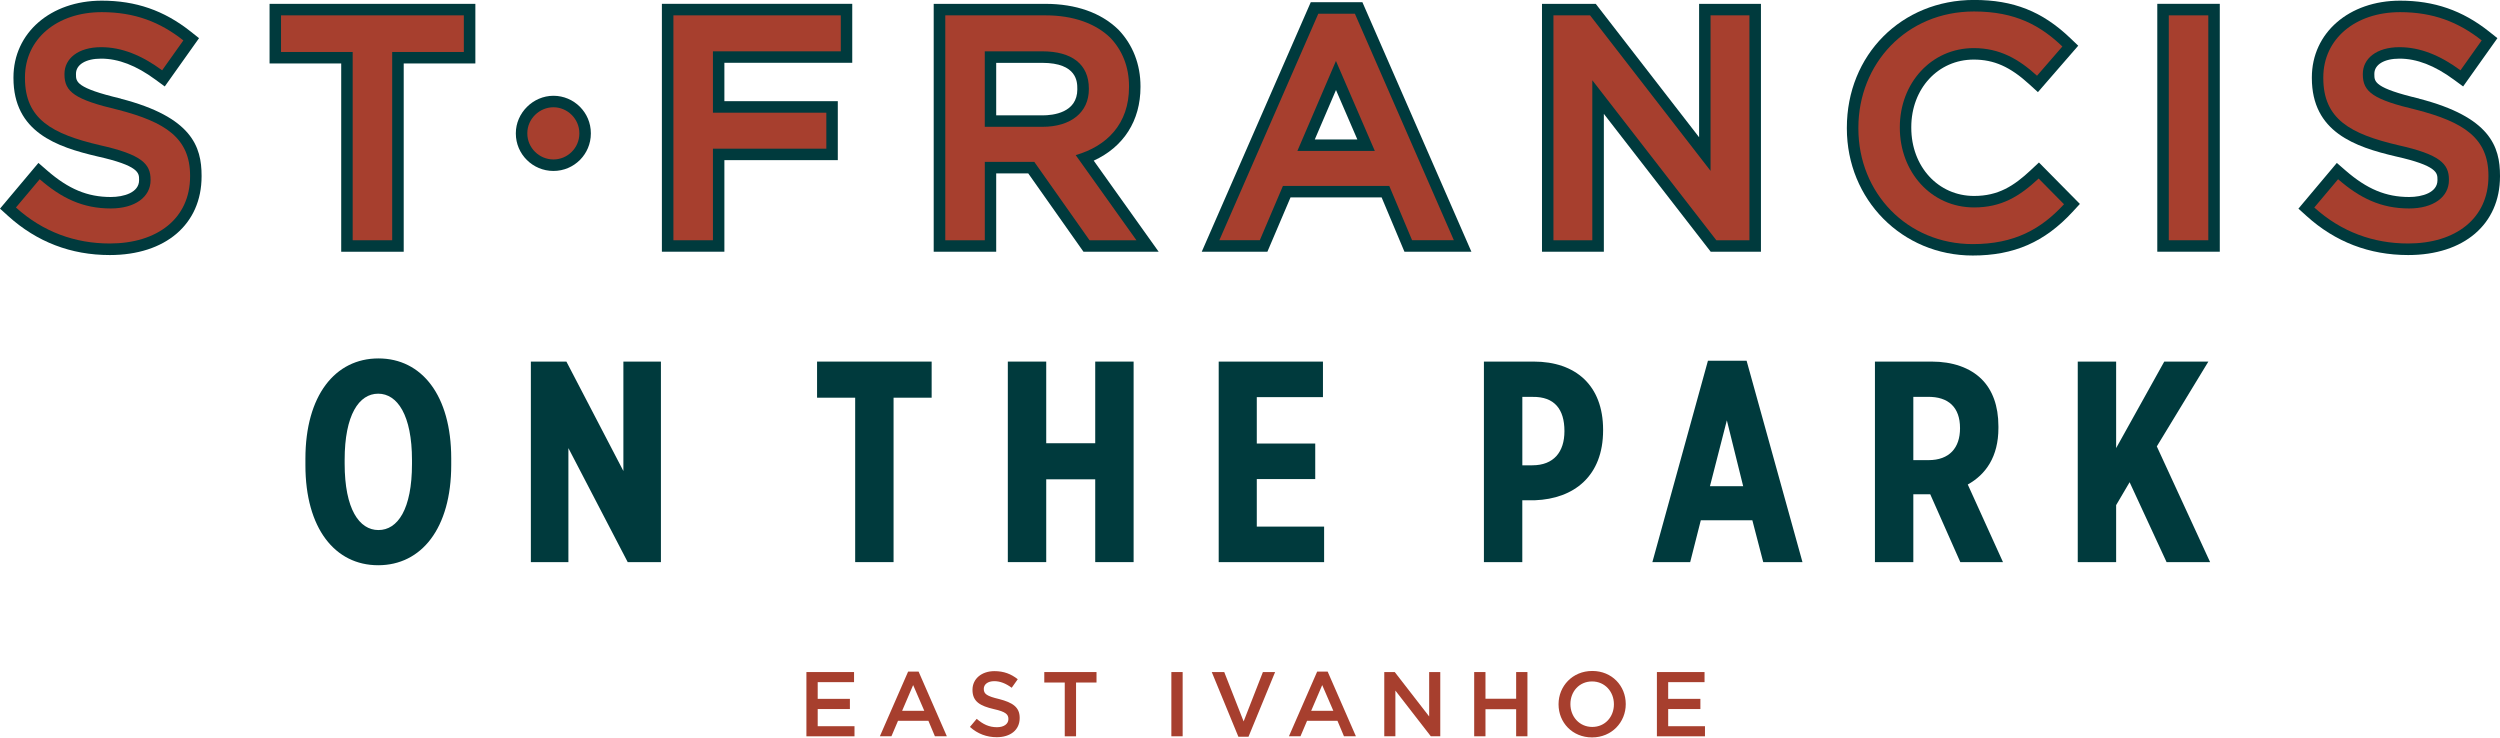
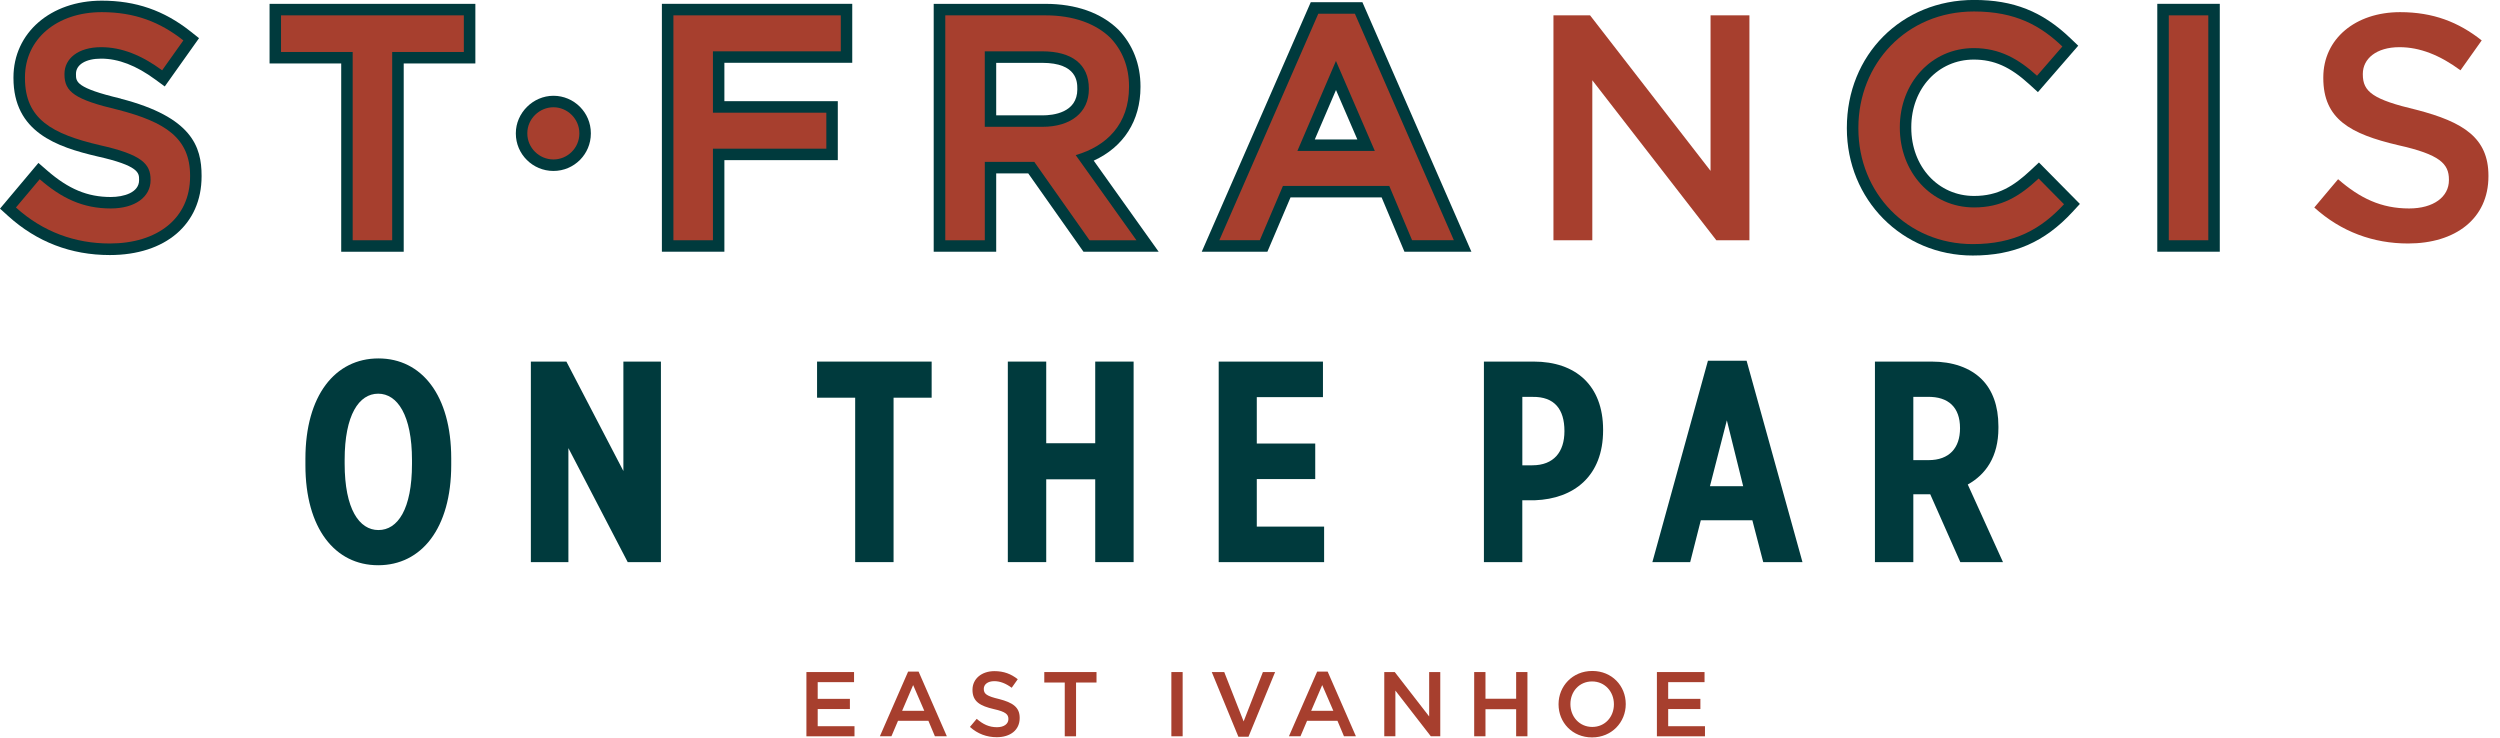
<svg xmlns="http://www.w3.org/2000/svg" width="200" height="59" viewBox="0 0 200 59" fill="none">
  <path d="M9.663 7.887C6.078 7.039 6.078 6.535 6.078 5.956V5.904C6.078 5.167 6.866 4.691 8.088 4.691C9.475 4.691 10.895 5.238 12.427 6.364L13.181 6.916L15.923 3.053L15.24 2.512C13.118 0.833 10.863 0.053 8.14 0.053C4.048 0.053 1.077 2.634 1.077 6.19V6.242C1.077 10.572 4.535 11.748 7.786 12.512C11.127 13.258 11.127 13.845 11.127 14.365V14.416C11.127 15.407 9.905 15.76 8.858 15.76C7.005 15.76 5.487 15.129 3.779 13.646L3.074 13.034L0 16.691L0.658 17.286C2.944 19.354 5.678 20.404 8.782 20.404C13.243 20.404 16.127 17.934 16.127 14.112V14.06C16.127 11.726 15.346 9.365 9.663 7.896V7.887Z" fill="#003A3D" />
  <path d="M21.565 5.077H27.297V20.14H32.297V5.077H38.029V0.308H21.565V5.077Z" fill="#003A3D" />
  <path d="M44.275 7.662C42.646 7.662 41.267 9.033 41.267 10.654V10.684C41.267 12.335 42.616 13.676 44.275 13.676C45.935 13.676 47.268 12.332 47.268 10.684V10.654C47.268 9.003 45.924 7.662 44.275 7.662Z" fill="#003A3D" />
  <path d="M52.951 20.137H57.951V12.811H67.024V8.094H57.951V5.023H68.18V0.306H52.951V20.137Z" fill="#003A3D" />
  <path d="M87.498 12.852C89.892 11.753 91.239 9.658 91.239 6.96V6.908C91.239 5.156 90.635 3.597 89.495 2.395L89.47 2.37C88.091 1.021 86.073 0.308 83.635 0.308H74.696V20.14H79.696V13.87H82.258L86.679 20.14H92.694L87.498 12.852ZM86.187 7.139C86.187 9.024 84.242 9.229 83.404 9.229H79.696V5.028H83.376C86.184 5.028 86.184 6.582 86.184 7.09V7.142L86.187 7.139Z" fill="#003A3D" />
  <path d="M108.993 0.178H104.86L96.141 20.137H101.392L103.242 15.793H110.53L112.355 20.137H117.712L108.993 0.178ZM105.184 11.155L106.879 7.202L108.587 11.155H105.187H105.184Z" fill="#003A3D" />
-   <path d="M135.928 10.98L127.66 0.308H123.359V20.14H128.308V9.109L136.858 20.14H140.876V0.308H135.928V10.98Z" fill="#003A3D" />
  <path d="M162.463 13.611C161.097 14.887 159.86 15.676 157.923 15.676C155.061 15.676 152.903 13.331 152.903 10.222V10.17C152.903 7.09 155.05 4.767 157.895 4.767C159.517 4.767 160.806 5.338 162.338 6.737L163.034 7.371L166.258 3.657L165.624 3.051C163.383 0.91 161.078 -0.004 157.92 -0.004C152.12 -0.004 147.748 4.392 147.748 10.219V10.271C147.748 15.975 152.172 20.442 157.819 20.442C161.114 20.442 163.573 19.367 165.796 16.96L166.391 16.315L163.116 12.999L162.463 13.608V13.611Z" fill="#003A3D" />
  <path d="M172.583 20.137H177.583V0.306H172.583V20.137Z" fill="#003A3D" />
-   <path d="M193.534 7.887C189.948 7.039 189.948 6.535 189.948 5.956V5.904C189.948 5.167 190.737 4.691 191.958 4.691C193.346 4.691 194.766 5.238 196.298 6.364L197.051 6.916L199.793 3.053L199.111 2.512C196.991 0.833 194.733 0.053 192.01 0.053C187.919 0.053 184.948 2.634 184.948 6.19V6.242C184.948 10.572 188.406 11.748 191.657 12.512C194.997 13.258 194.997 13.845 194.997 14.365V14.416C194.997 15.407 193.776 15.76 192.731 15.76C190.878 15.76 189.36 15.129 187.652 13.646L186.947 13.034L183.873 16.691L184.532 17.286C186.817 19.354 189.551 20.404 192.655 20.404C197.116 20.404 200 17.934 200 14.112V14.06C200 11.726 199.219 9.365 193.536 7.896L193.534 7.887Z" fill="#003A3D" />
  <path d="M1.276 16.598L3.177 14.337C4.924 15.855 6.622 16.677 8.858 16.677C10.811 16.677 12.046 15.752 12.046 14.416V14.365C12.046 13.105 11.325 12.36 7.985 11.614C4.154 10.714 1.997 9.533 1.997 6.242V6.19C1.997 3.105 4.568 0.972 8.14 0.972C10.787 0.972 12.819 1.769 14.669 3.233L12.971 5.624C11.325 4.416 9.734 3.774 8.088 3.774C6.238 3.774 5.158 4.699 5.158 5.907V5.959C5.158 7.346 5.98 7.964 9.451 8.785C13.23 9.762 15.207 11.046 15.207 14.055V14.106C15.207 17.498 12.56 19.479 8.782 19.479C6.007 19.479 3.436 18.554 1.276 16.601V16.598Z" fill="#A73F2E" />
  <path d="M28.214 4.158H22.482V1.228H37.107V4.158H31.375V19.22H28.214V4.158Z" fill="#A73F2E" />
  <path d="M42.186 10.684V10.654C42.186 9.506 43.157 8.581 44.275 8.581C45.393 8.581 46.348 9.509 46.348 10.654V10.684C46.348 11.832 45.407 12.757 44.275 12.757C43.144 12.757 42.186 11.829 42.186 10.684Z" fill="#A73F2E" />
  <path d="M53.871 1.228H67.263V4.106H57.035V9.016H66.107V11.894H57.035V19.22H53.873V1.228H53.871Z" fill="#A73F2E" />
  <path d="M75.618 1.228H83.638C85.898 1.228 87.672 1.897 88.831 3.026C89.783 4.03 90.322 5.338 90.322 6.908V6.96C90.322 9.917 88.548 11.688 86.056 12.409L90.915 19.22H87.163L82.743 12.95H78.784V19.22H75.623V1.228H75.618ZM83.406 10.145C85.667 10.145 87.109 8.989 87.109 7.139V7.088C87.109 5.134 85.746 4.106 83.382 4.106H78.782V10.145H83.409H83.406Z" fill="#A73F2E" />
  <path d="M105.461 1.097H108.391L116.308 19.218H112.967L111.141 14.873H102.635L100.785 19.218H97.547L105.464 1.097H105.461ZM109.985 12.074L106.876 4.876L103.791 12.074H109.985Z" fill="#A73F2E" />
  <path d="M124.276 1.228H127.206L136.844 13.668V1.228H139.954V19.22H137.307L127.385 6.421V19.22H124.276V1.228Z" fill="#A73F2E" />
  <path d="M148.67 10.273V10.222C148.67 5.107 152.501 0.918 157.922 0.918C161.263 0.918 163.268 2.074 164.99 3.72L162.961 6.059C161.497 4.724 159.979 3.848 157.898 3.848C154.506 3.848 151.986 6.65 151.986 10.17V10.222C151.986 13.742 154.481 16.595 157.925 16.595C160.11 16.595 161.549 15.722 163.091 14.283L165.121 16.34C163.295 18.32 161.163 19.528 157.822 19.528C152.579 19.528 148.67 15.442 148.67 10.276V10.273Z" fill="#A73F2E" />
  <path d="M173.503 1.228H176.664V19.22H173.503V1.228Z" fill="#A73F2E" />
  <path d="M185.146 16.598L187.048 14.337C188.794 15.855 190.492 16.677 192.728 16.677C194.681 16.677 195.914 15.752 195.914 14.416V14.365C195.914 13.105 195.196 12.36 191.852 11.614C188.022 10.714 185.864 9.533 185.864 6.242V6.19C185.864 3.105 188.435 0.972 192.007 0.972C194.654 0.972 196.686 1.769 198.536 3.233L196.839 5.624C195.193 4.416 193.599 3.774 191.956 3.774C190.106 3.774 189.026 4.699 189.026 5.907V5.959C189.026 7.346 189.847 7.964 193.319 8.785C197.097 9.762 199.075 11.046 199.075 14.055V14.106C199.075 17.498 196.428 19.479 192.649 19.479C189.874 19.479 187.304 18.554 185.144 16.601L185.146 16.598Z" fill="#A73F2E" />
  <path d="M24.433 37.224V36.696C24.433 31.631 26.816 28.674 30.276 28.674C33.737 28.674 36.098 31.631 36.098 36.672V37.2C36.098 42.265 33.715 45.219 30.254 45.219C26.794 45.219 24.433 42.262 24.433 37.221V37.224ZM32.959 37.11V36.81C32.959 33.211 31.789 31.495 30.254 31.495C28.72 31.495 27.572 33.19 27.572 36.789V37.088C27.572 40.731 28.742 42.404 30.276 42.404C31.811 42.404 32.959 40.752 32.959 37.11Z" fill="#003A3D" />
  <path d="M42.469 28.927H45.312L49.871 37.681V28.927H52.874V44.969H50.217L45.472 35.848V44.969H42.469V28.927Z" fill="#003A3D" />
  <path d="M68.411 31.816H65.365V28.927H74.532V31.816H71.485V44.969H68.414V31.816H68.411Z" fill="#003A3D" />
  <path d="M80.626 28.927H83.698V35.459H87.618V28.927H90.689V44.969H87.618V38.345H83.698V44.969H80.626V28.927Z" fill="#003A3D" />
  <path d="M97.493 28.927H105.837V31.77H100.543V35.483H105.219V38.326H100.543V42.129H105.929V44.972H97.496V28.93L97.493 28.927Z" fill="#003A3D" />
  <path d="M118.713 28.927H122.701C126.047 28.927 128.248 30.829 128.248 34.381V34.428C128.248 38.095 125.911 39.904 122.793 40.021H121.784V44.972H118.713V28.93V28.927ZM122.586 37.224C124.306 37.224 125.155 36.147 125.155 34.498V34.477C125.155 32.736 124.352 31.726 122.611 31.751H121.787V37.227H122.589L122.586 37.224Z" fill="#003A3D" />
  <path d="M136.635 28.859H139.728L144.198 44.969H141.059L140.188 41.623H136.064L135.215 44.969H132.19L136.635 28.859ZM139.454 38.897L138.148 33.625L136.796 38.897H139.454Z" fill="#003A3D" />
  <path d="M149.995 28.927H154.533C156.206 28.927 157.604 29.409 158.543 30.347C159.391 31.196 159.873 32.455 159.873 34.107V34.245C159.873 36.536 158.864 37.959 157.422 38.761L160.24 44.972H156.826L154.418 39.539H153.066V44.972H149.995V28.93V28.927ZM154.28 36.811C155.953 36.811 156.802 35.826 156.802 34.267V34.245C156.802 32.594 155.885 31.724 154.212 31.748H153.066V36.813H154.28V36.811Z" fill="#003A3D" />
-   <path d="M166.22 28.927H169.291V35.848L173.141 28.927H176.669L172.545 35.712L176.808 44.969H173.326L170.369 38.576L169.291 40.41V44.969H166.22V28.927Z" fill="#003A3D" />
  <path d="M64.513 53.764H68.324V54.572H65.416V55.908H67.992V56.724H65.416V58.097H68.36V58.905H64.513V53.767V53.764Z" fill="#A73F2E" />
  <path d="M72.65 53.726H73.487L75.748 58.903H74.793L74.271 57.662H71.842L71.314 58.903H70.389L72.65 53.726ZM73.942 56.862L73.052 54.806L72.171 56.862H73.942Z" fill="#A73F2E" />
  <path d="M77.593 58.155L78.137 57.507C78.637 57.94 79.122 58.177 79.761 58.177C80.319 58.177 80.672 57.913 80.672 57.529V57.516C80.672 57.156 80.466 56.941 79.511 56.729C78.417 56.474 77.799 56.134 77.799 55.195V55.181C77.799 54.3 78.534 53.691 79.554 53.691C80.31 53.691 80.89 53.919 81.42 54.338L80.936 55.021C80.466 54.675 80.011 54.493 79.541 54.493C79.013 54.493 78.703 54.757 78.703 55.103V55.116C78.703 55.513 78.937 55.69 79.93 55.924C81.01 56.204 81.575 56.572 81.575 57.428V57.442C81.575 58.411 80.819 58.976 79.739 58.976C78.945 58.976 78.213 58.712 77.596 58.155H77.593Z" fill="#A73F2E" />
  <path d="M85.18 54.602H83.543V53.764H87.721V54.602H86.084V58.905H85.18V54.602Z" fill="#A73F2E" />
  <path d="M93.709 53.764H94.612V58.903H93.709V53.764Z" fill="#A73F2E" />
  <path d="M96.941 53.764H97.939L99.49 57.714L101.032 53.764H102.009L99.879 58.941H99.071L96.941 53.764Z" fill="#A73F2E" />
  <path d="M105.374 53.726H106.212L108.473 58.903H107.518L106.996 57.662H104.566L104.038 58.903H103.114L105.374 53.726ZM106.666 56.862L105.777 54.806L104.895 56.862H106.666Z" fill="#A73F2E" />
  <path d="M110.742 53.764H111.58L114.333 57.317V53.764H115.222V58.903H114.466L111.631 55.246V58.903H110.742V53.764Z" fill="#A73F2E" />
  <path d="M117.935 53.764H118.838V55.899H121.292V53.764H122.195V58.903H121.292V56.737H118.838V58.903H117.935V53.764Z" fill="#A73F2E" />
  <path d="M124.684 56.348V56.335C124.684 54.896 125.799 53.677 127.38 53.677C128.961 53.677 130.06 54.874 130.06 56.321V56.335C130.06 57.774 128.944 58.993 127.364 58.993C125.783 58.993 124.684 57.796 124.684 56.348ZM129.113 56.348V56.335C129.113 55.336 128.392 54.515 127.366 54.515C126.341 54.515 125.633 55.323 125.633 56.321V56.335C125.633 57.333 126.354 58.155 127.38 58.155C128.406 58.155 129.113 57.347 129.113 56.348Z" fill="#A73F2E" />
  <path d="M132.552 53.764H136.363V54.572H133.455V55.908H136.031V56.724H133.455V58.097H136.398V58.905H132.552V53.767V53.764Z" fill="#A73F2E" />
</svg>